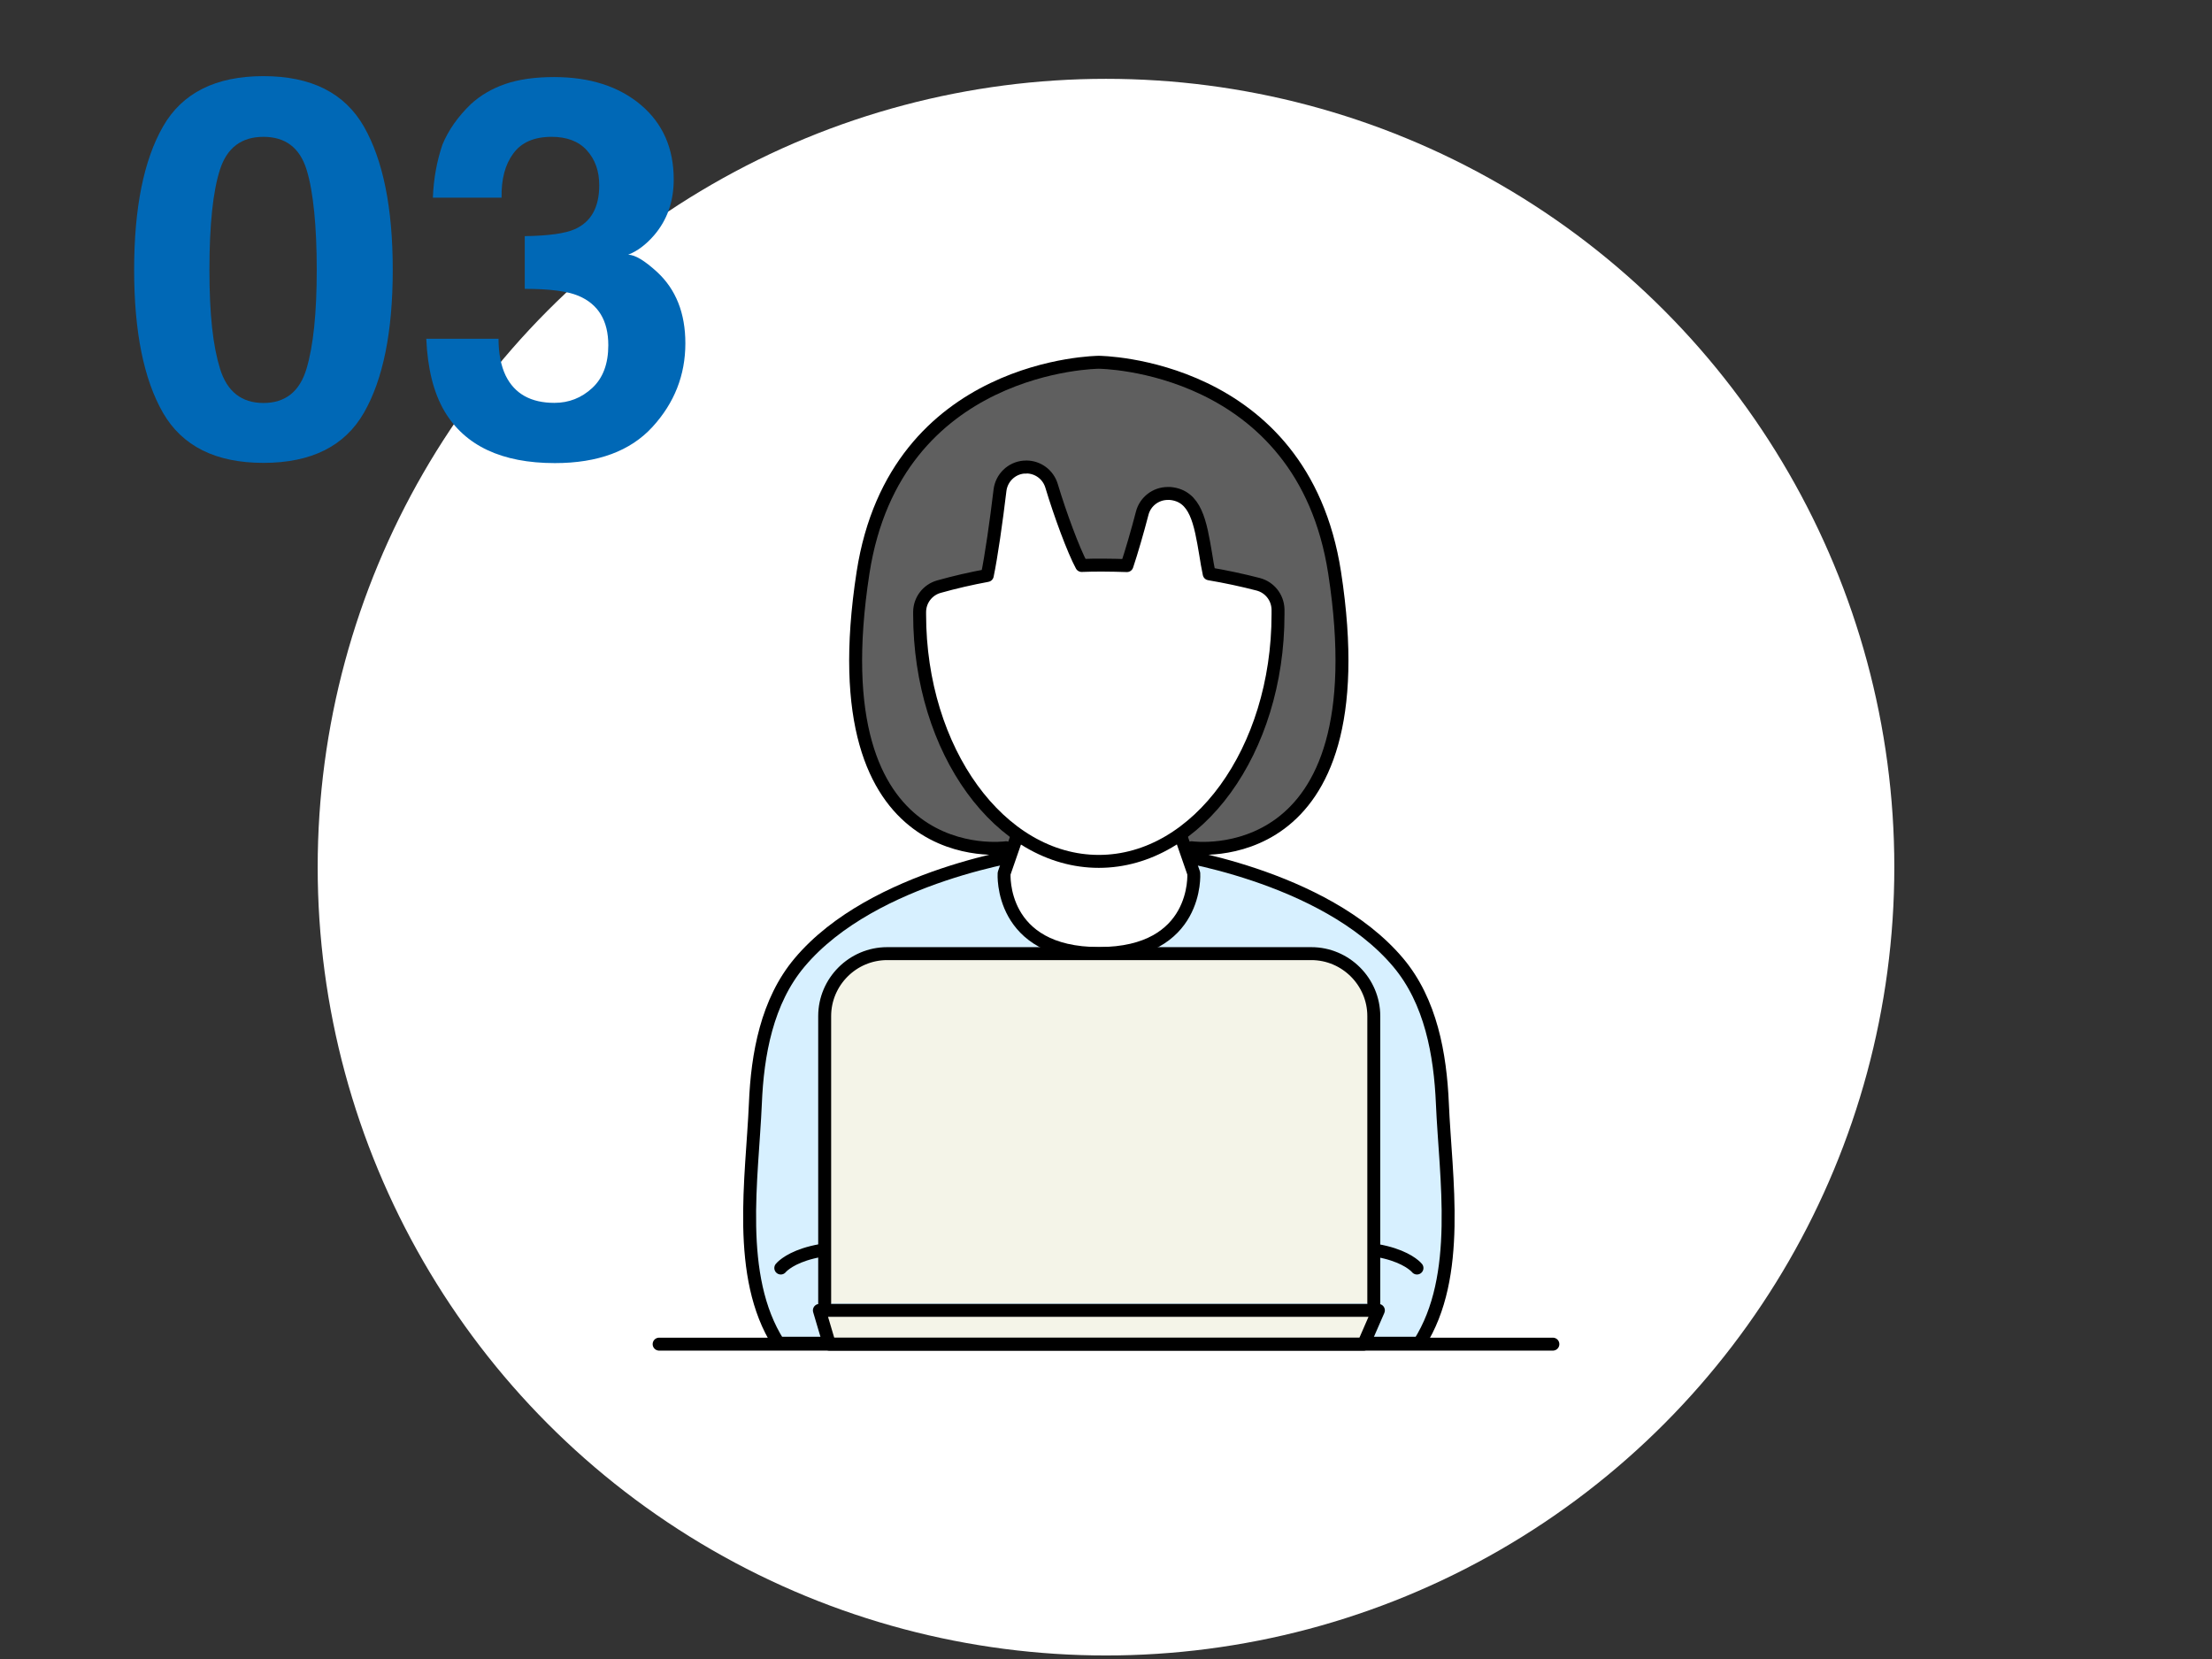
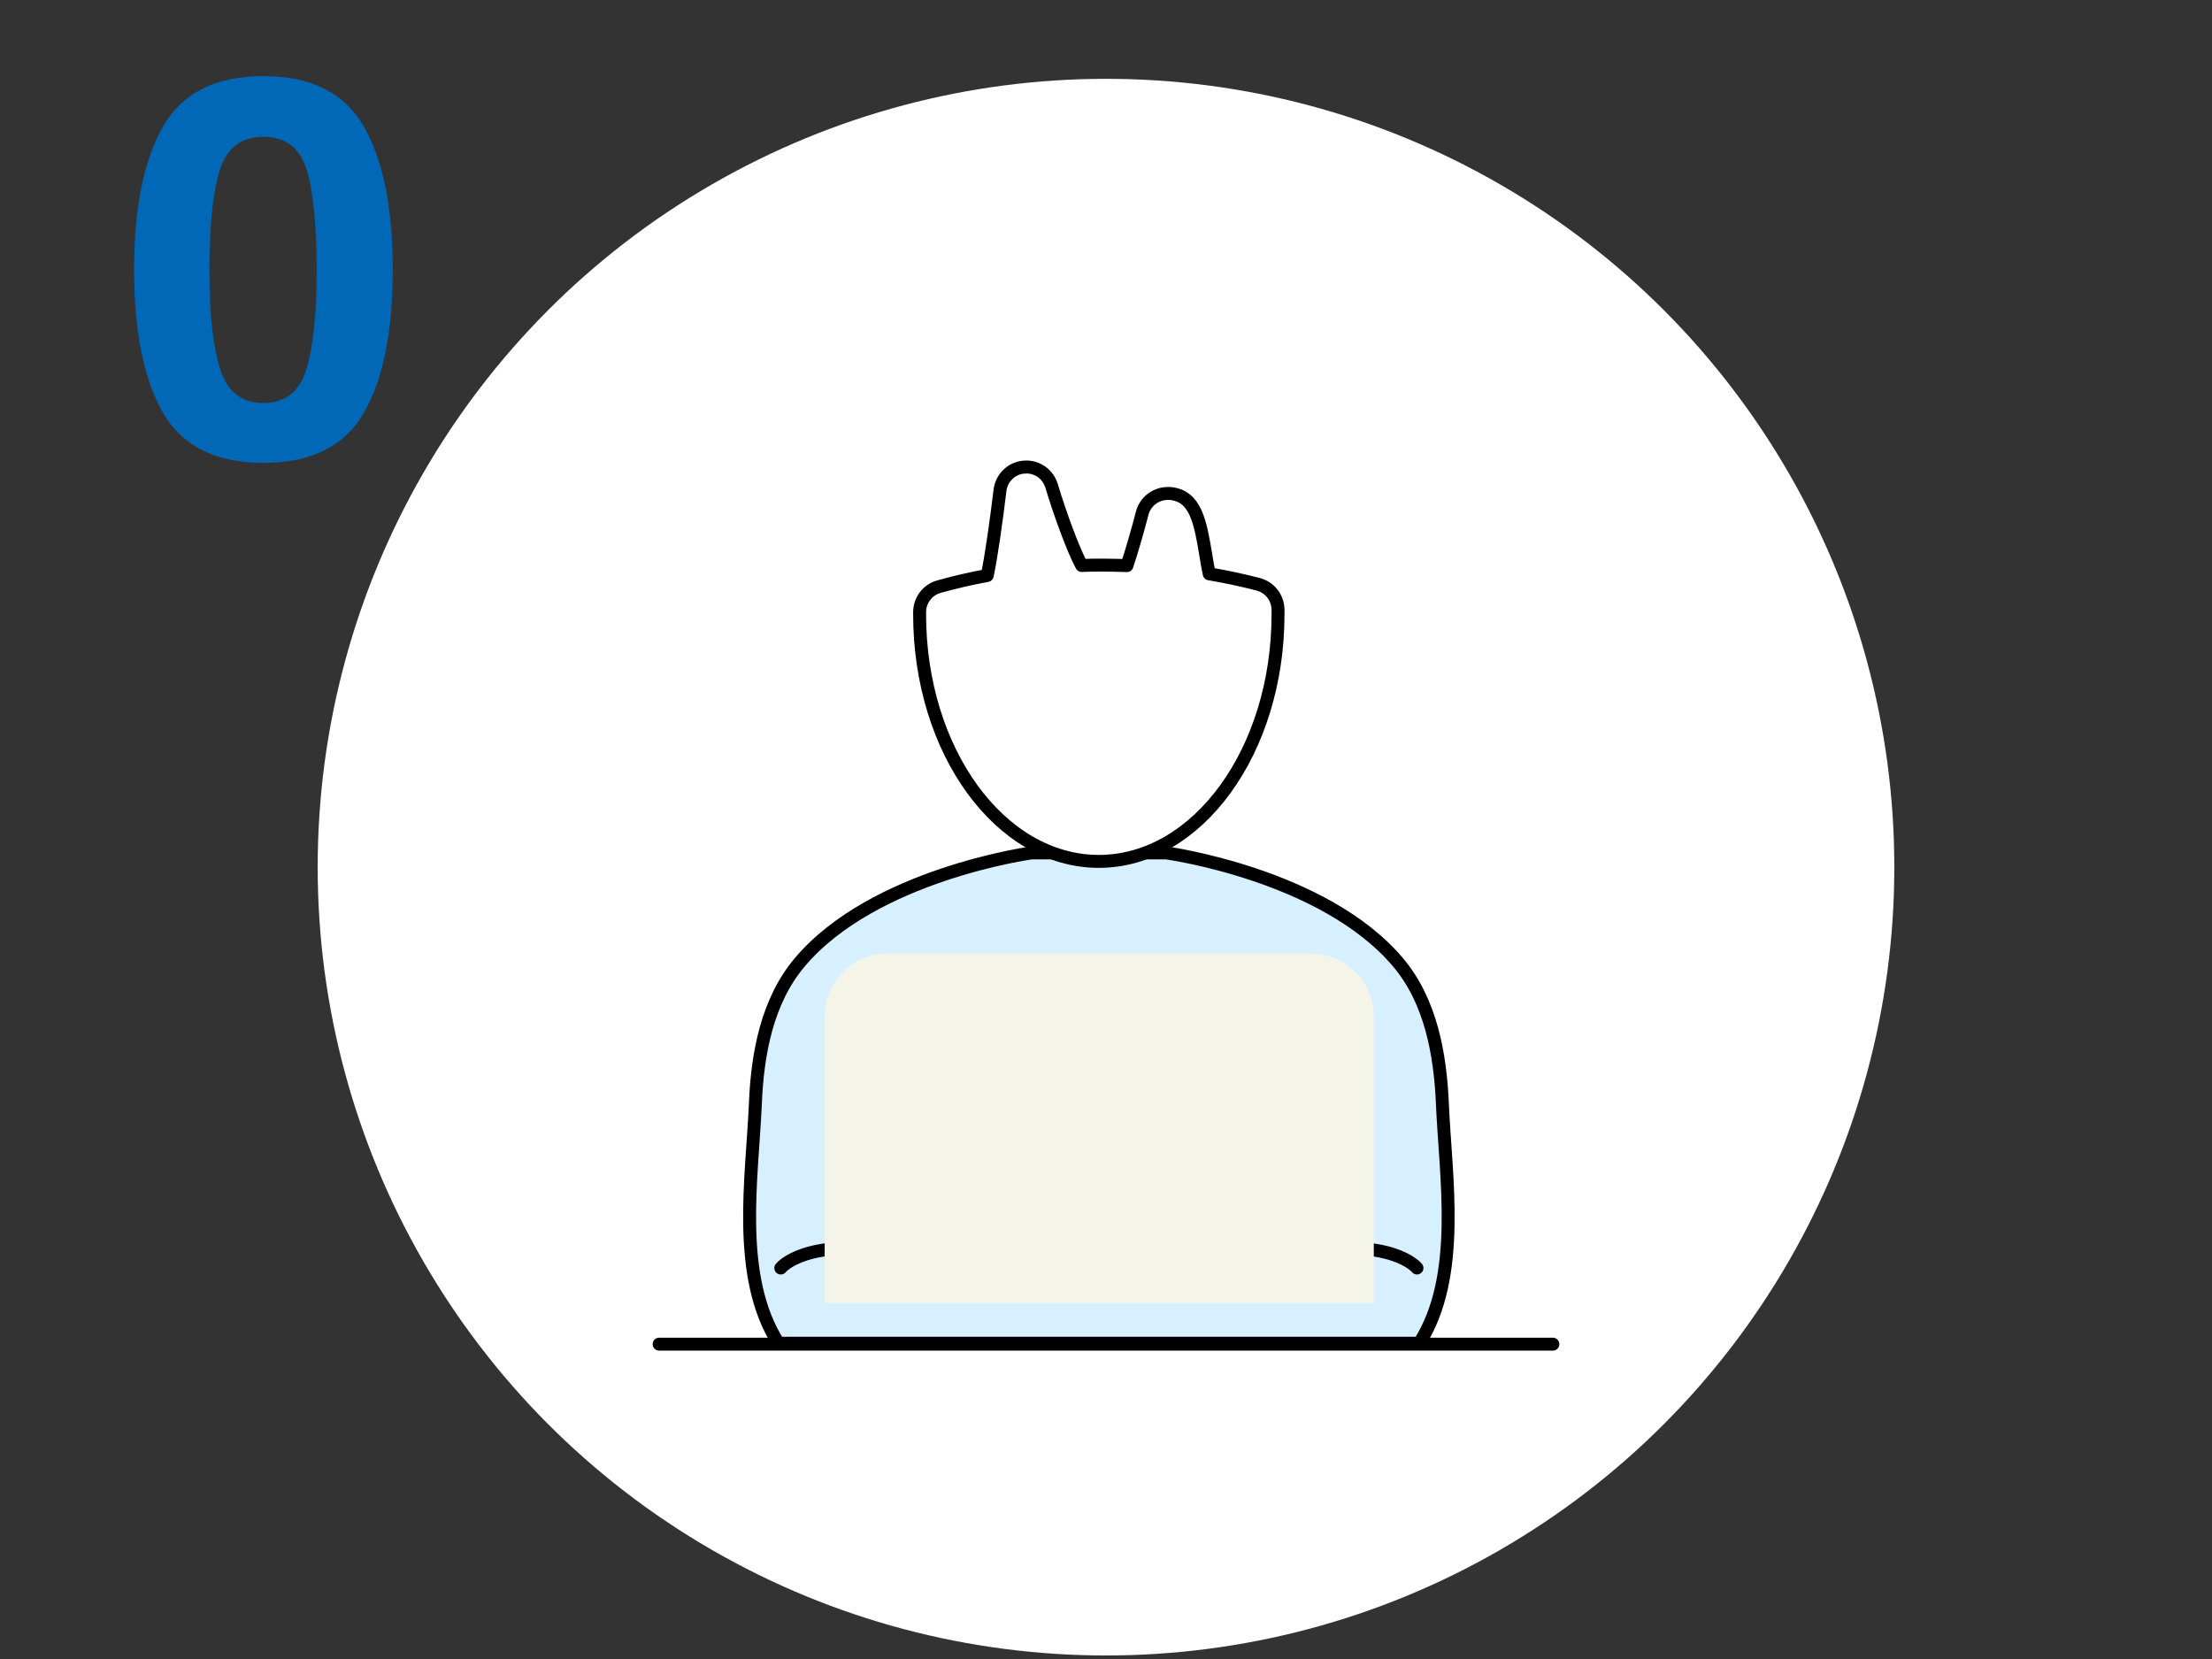
<svg xmlns="http://www.w3.org/2000/svg" id="_イヤー_2" width="188" height="141" viewBox="0 0 188 141">
  <rect x="0" y="0" width="188" height="141" fill="#333333" stroke="none" />
  <defs>
    <style>.cls-1,.cls-2{fill:#fff;}.cls-3{fill:#d7f0ff;}.cls-3,.cls-4,.cls-5,.cls-6,.cls-2{stroke:#000;stroke-linecap:round;stroke-linejoin:round;stroke-width:1.1px;}.cls-7{fill:#0068b6;}.cls-4{fill:#5f5f5f;}.cls-5,.cls-8{fill:#f4f4e8;}.cls-6,.cls-9{fill:none;}</style>
  </defs>
  <g id="header_footer">
    <g>
      <circle class="cls-1" cx="94" cy="73.7" r="67" />
      <g>
        <path class="cls-7" d="M30.93,10.76c1.63,2.86,2.45,6.91,2.45,12.17s-.82,9.31-2.45,12.15-4.48,4.26-8.54,4.26-6.9-1.42-8.54-4.26c-1.63-2.84-2.45-6.89-2.45-12.15s.82-9.32,2.45-12.17c1.63-2.86,4.48-4.29,8.54-4.29s6.9,1.43,8.54,4.29Zm-12.23,20.58c.6,1.94,1.83,2.91,3.69,2.91s3.08-.97,3.66-2.91c.58-1.94,.87-4.74,.87-8.41s-.29-6.68-.87-8.53-1.8-2.77-3.66-2.77-3.09,.92-3.69,2.77-.9,4.69-.9,8.53,.3,6.46,.9,8.41Z" />
-         <path class="cls-7" d="M42.37,28.77c0,1.27,.21,2.33,.61,3.16,.76,1.54,2.14,2.31,4.14,2.31,1.23,0,2.3-.42,3.21-1.26,.91-.84,1.37-2.05,1.37-3.64,0-2.09-.85-3.49-2.54-4.2-.96-.4-2.48-.59-4.56-.59v-4.48c2.03-.03,3.44-.23,4.25-.59,1.39-.62,2.08-1.86,2.08-3.74,0-1.22-.36-2.2-1.06-2.97s-1.71-1.14-2.99-1.14c-1.48,0-2.56,.47-3.25,1.41-.7,.94-1.03,2.19-1,3.76h-5.84c.06-1.58,.33-3.08,.81-4.5,.51-1.24,1.32-2.39,2.42-3.45,.82-.75,1.79-1.32,2.92-1.71s2.51-.59,4.15-.59c3.04,0,5.5,.79,7.37,2.36,1.87,1.58,2.8,3.69,2.8,6.34,0,1.88-.56,3.46-1.67,4.75-.7,.81-1.44,1.35-2.2,1.65,.57,0,1.39,.49,2.46,1.47,1.6,1.48,2.4,3.5,2.4,6.06,0,2.7-.93,5.07-2.8,7.11-1.87,2.04-4.63,3.07-8.29,3.07-4.51,0-7.64-1.47-9.39-4.42-.92-1.57-1.43-3.62-1.54-6.15h6.15Z" />
      </g>
      <g>
        <g>
          <g>
            <path class="cls-3" d="M98.81,72.49h-11.14s-13.41,1.82-19.71,9.31c-2.78,3.3-3.59,7.81-3.76,12-.27,6.33-1.67,14.67,1.96,20.36h54.47c3.63-5.69,2.23-14.03,1.96-20.36-.18-4.19-.98-8.7-3.76-12-6.31-7.49-19.71-9.31-19.71-9.31h-11.14" />
            <path class="cls-3" d="M66.36,107.77s2.08-2.65,10.14-1.32" />
            <path class="cls-3" d="M120.43,107.77s-2.08-2.65-10.14-1.32" />
-             <path class="cls-4" d="M101.27,72.05s16.12,2.3,12.16-23.38c-2.75-17.79-20.04-17.88-20.04-17.88,0,0-17.29,.09-20.04,17.88-3.97,25.68,12.16,23.38,12.16,23.38" />
-             <path class="cls-2" d="M99,67.14l2.46,7.09s.45,6.81-8.06,6.81c-8.51,0-8.06-6.81-8.06-6.81l2.46-7.09" />
            <path class="cls-2" d="M87.22,39.7c-.07,0-.13,0-.2,0-1.06,.09-1.9,.92-2.03,1.97-.31,2.61-.75,5.68-1.08,7.24-1.41,.26-2.79,.58-4.11,.95-.96,.27-1.63,1.14-1.64,2.14v.22c0,11.57,6.83,20.99,15.23,20.99s15.23-9.42,15.23-20.99c0-.1,0-.2,0-.29v-.13c-.02-1.01-.7-1.88-1.68-2.14-1.35-.35-2.75-.65-4.17-.89-.11-.51-.22-1.16-.29-1.62-.47-2.8-.85-5.01-3.03-5.21-.07,0-.13,0-.2,0-1.01,0-1.91,.68-2.17,1.67-.4,1.54-.92,3.33-1.3,4.46-.68-.02-1.36-.04-2.04-.04-.6,0-1.21,0-1.81,.03-.69-1.27-1.82-4.32-2.56-6.78-.29-.95-1.16-1.59-2.14-1.59h0Z" />
          </g>
          <g>
            <g>
              <path class="cls-8" d="M116.76,110.75v-24.39c0-2.92-2.39-5.31-5.31-5.31h-36.05c-2.92,0-5.31,2.39-5.31,5.31v24.39" />
-               <path class="cls-6" d="M116.76,110.75v-24.39c0-2.92-2.39-5.31-5.31-5.31h-36.05c-2.92,0-5.31,2.39-5.31,5.31v24.39" />
            </g>
-             <polygon class="cls-5" points="69.64 111.37 117.15 111.37 115.9 114.24 70.49 114.24 69.64 111.37" />
          </g>
        </g>
        <line class="cls-6" x1="56.02" y1="114.24" x2="131.98" y2="114.24" />
      </g>
      <rect class="cls-9" width="188" height="141" />
    </g>
  </g>
</svg>